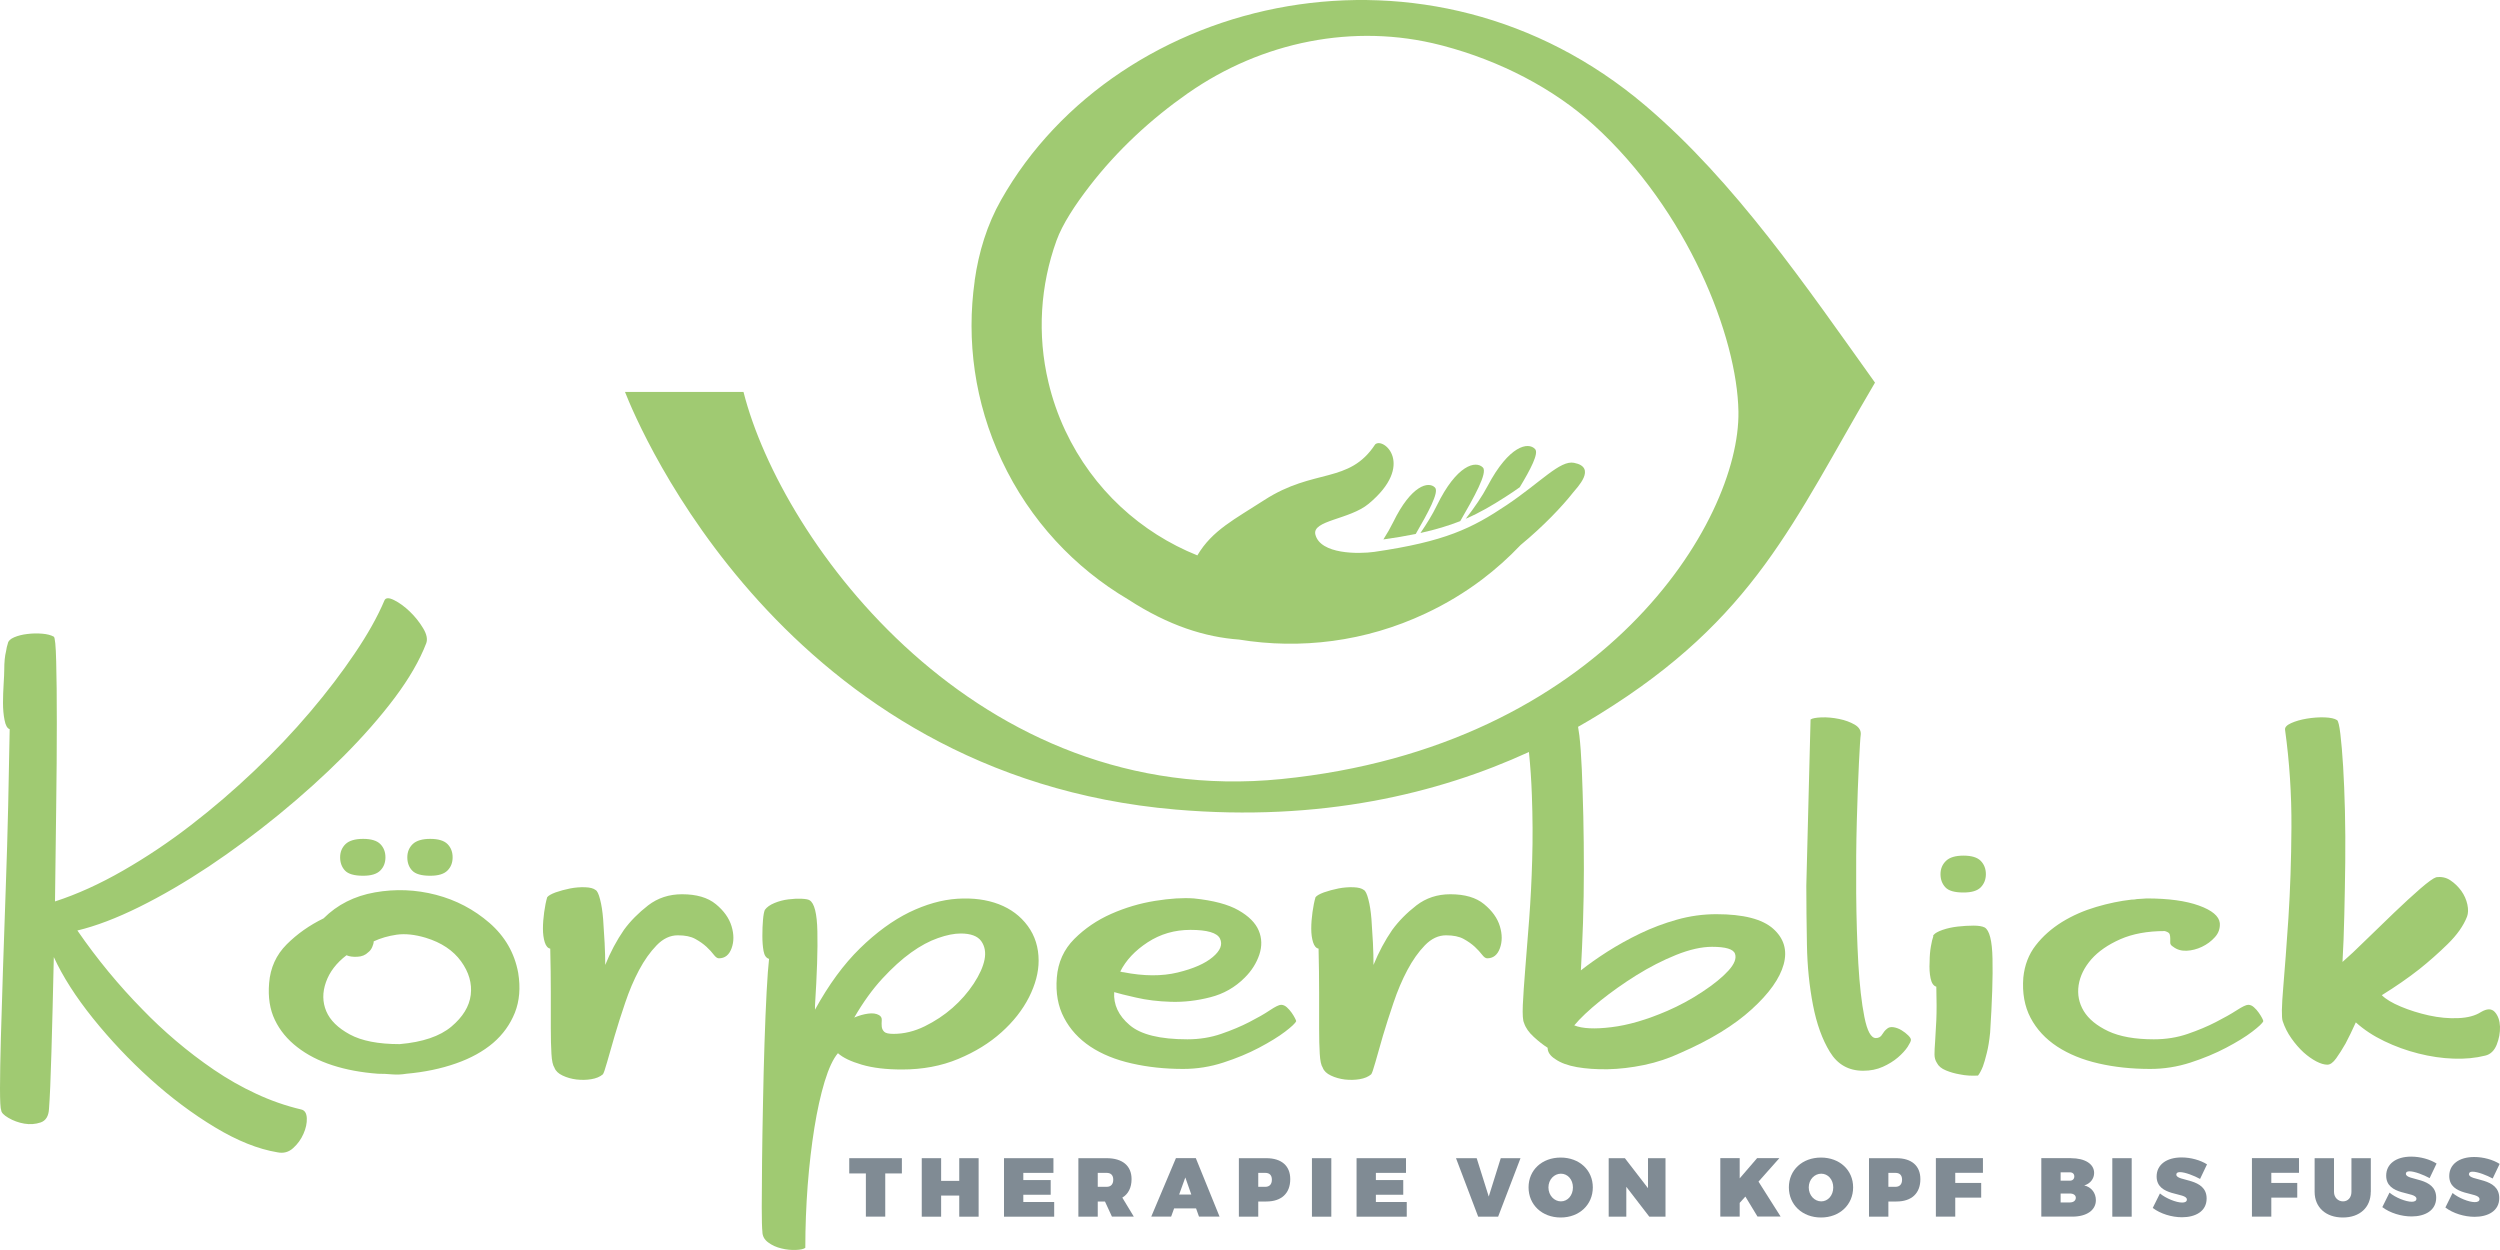
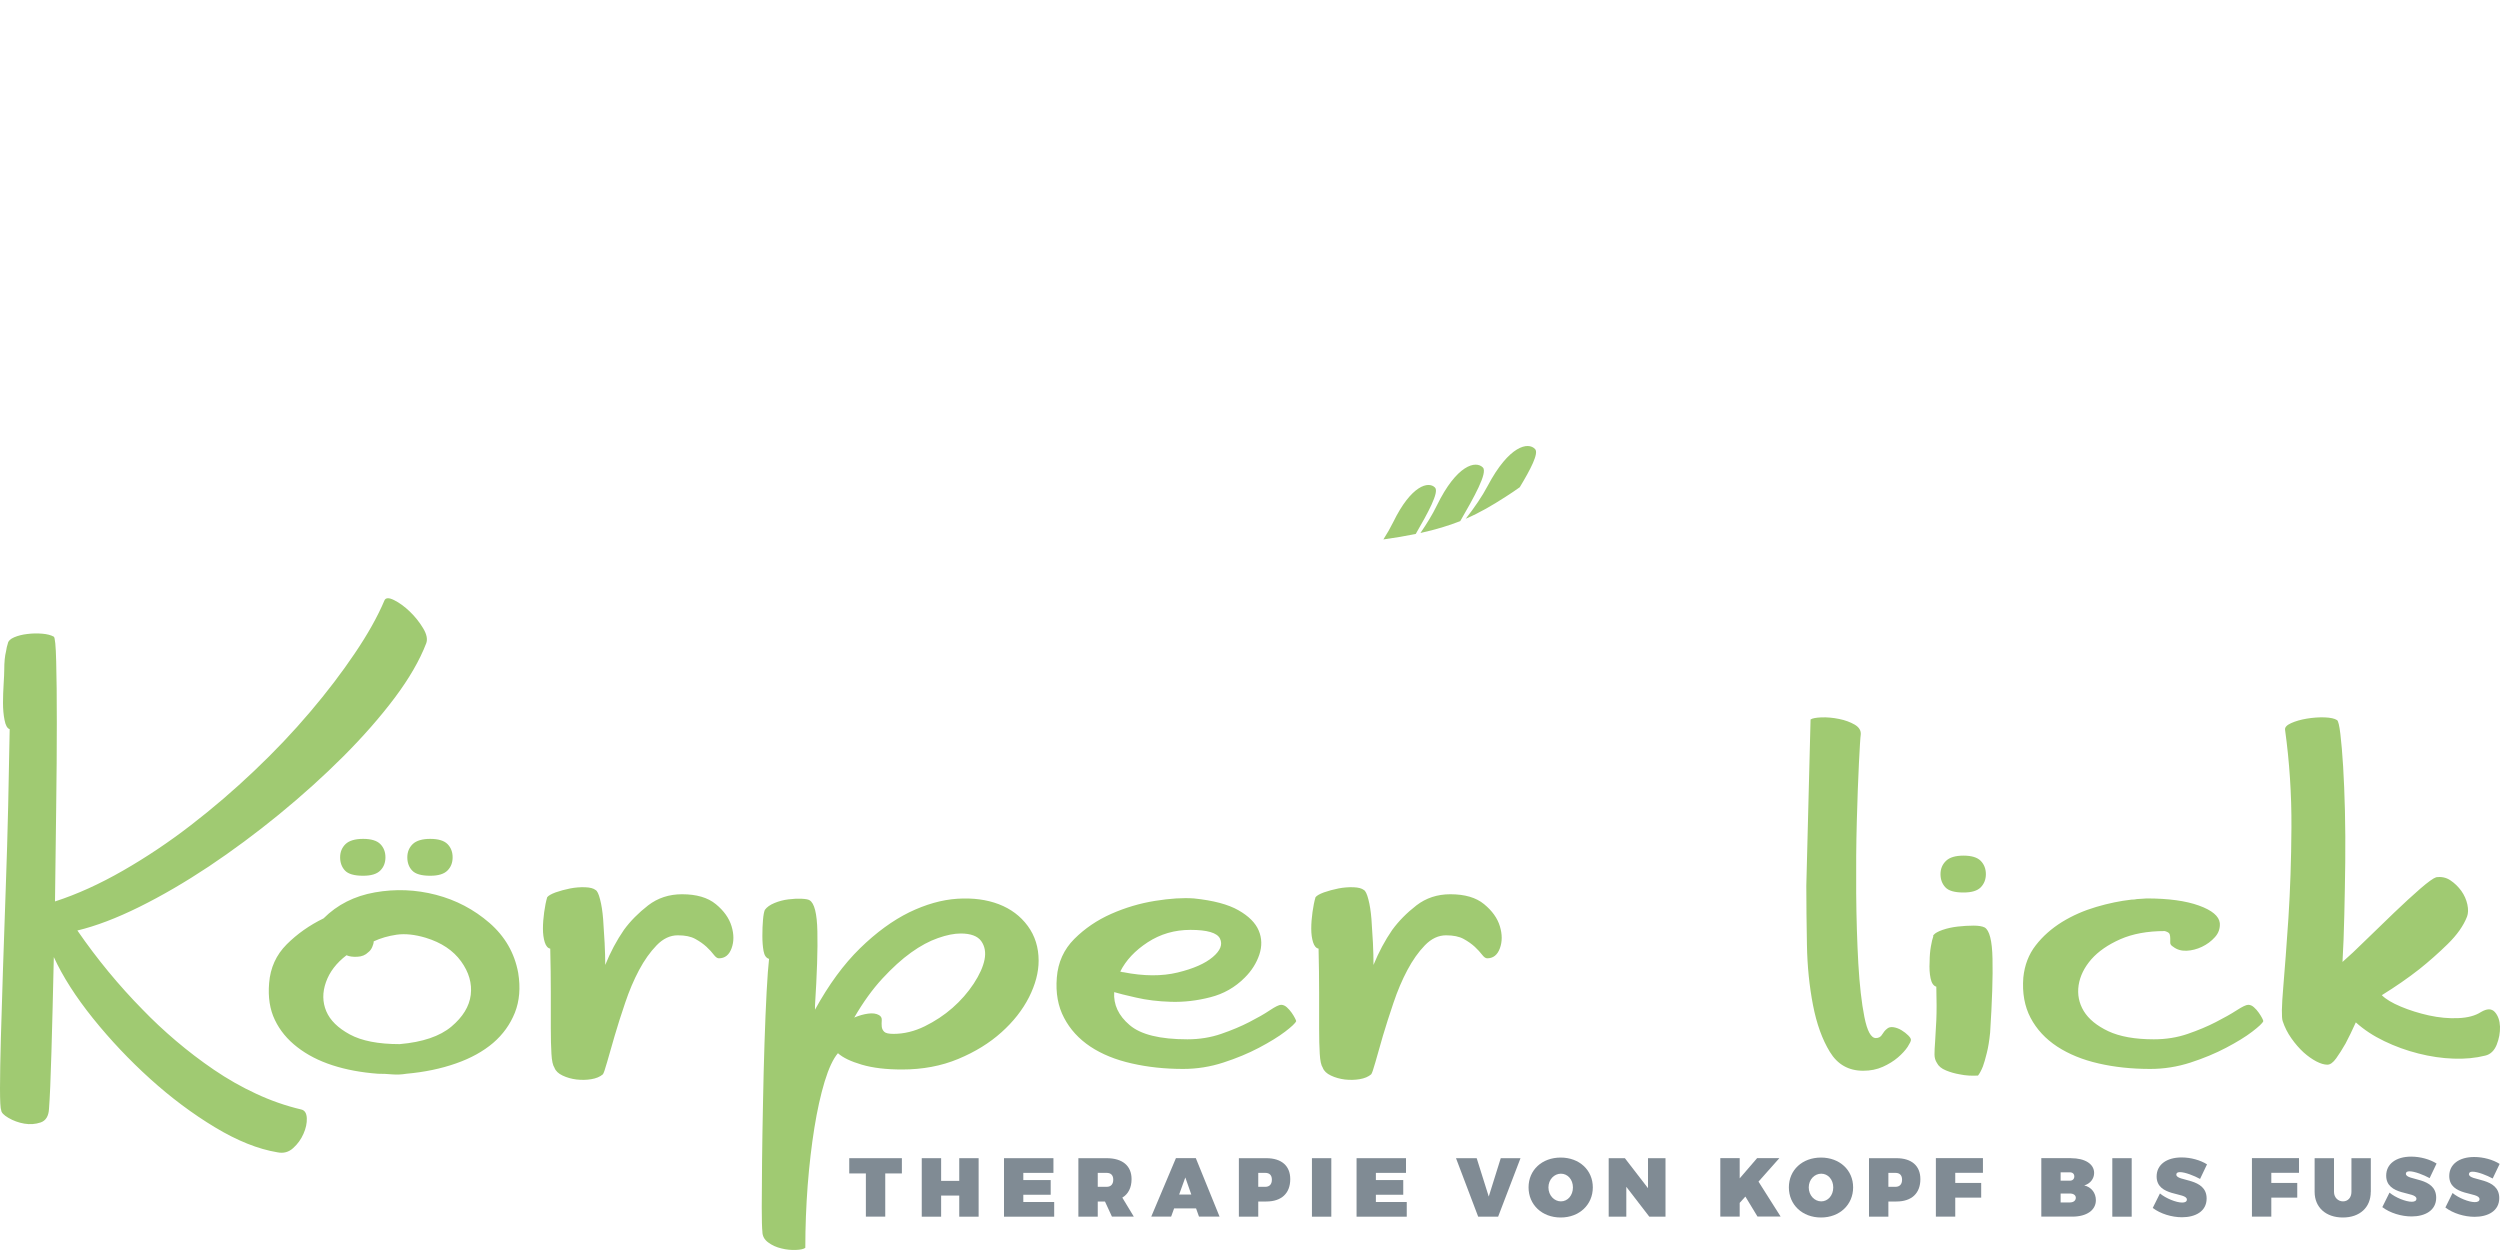
<svg xmlns="http://www.w3.org/2000/svg" id="Logo" viewBox="0 0 400 200">
  <defs>
    <style>.cls-1{fill:#a0ca72;}.cls-2{fill:#808b94;}</style>
  </defs>
  <path id="Name" class="cls-1" d="m399.18,161.93c-.52-.58-1.26-.58-2.23,0-.9.58-2.11.91-3.63.97-1.51.07-3.08-.08-4.69-.43-1.61-.36-3.11-.83-4.49-1.41-1.39-.58-2.41-1.19-3.05-1.83,2.19-1.36,4.19-2.74,6-4.16,1.54-1.23,3.06-2.57,4.54-4.02s2.52-2.91,3.1-4.4c.19-.51.21-1.16.05-1.93-.17-.78-.49-1.5-.97-2.18-.49-.67-1.07-1.24-1.75-1.69-.67-.45-1.43-.61-2.27-.49-.45.14-1.3.75-2.56,1.84-1.26,1.1-2.65,2.37-4.16,3.82-1.52,1.46-3.03,2.92-4.55,4.4-1.51,1.49-2.75,2.65-3.72,3.49.13-2.26.23-4.77.29-7.55.07-2.77.11-5.57.15-8.41.03-2.84.01-5.58-.05-8.22-.07-2.65-.16-5.02-.29-7.11-.13-2.1-.28-3.82-.44-5.18-.16-1.35-.34-2.09-.53-2.22-.39-.26-1.05-.4-1.98-.44-.94-.03-1.89.04-2.86.2-.96.16-1.8.4-2.51.72-.71.32-1.03.68-.97,1.07.71,5.16,1.05,10.36,1.02,15.62-.03,5.25-.2,10.07-.48,14.46-.3,4.38-.57,8.09-.83,11.12-.26,3.03-.29,4.84-.09,5.41.32.97.78,1.89,1.4,2.76.61.87,1.26,1.61,1.93,2.23.68.61,1.36,1.09,2.04,1.45.67.35,1.27.53,1.78.53.45,0,.92-.34,1.41-1.02.48-.67.98-1.46,1.5-2.37.51-.96,1.06-2.09,1.64-3.38,1.29,1.16,2.8,2.16,4.55,3,1.74.84,3.56,1.5,5.46,1.98,1.9.48,3.77.76,5.61.82,1.84.07,3.53-.09,5.08-.48.83-.19,1.45-.78,1.84-1.74.38-.97.56-1.94.53-2.9-.04-.97-.31-1.75-.82-2.33Zm-37.24.97c-.13-.25-.31-.55-.54-.87-.22-.32-.48-.61-.77-.87s-.59-.39-.92-.39-.93.29-1.83.87c-.91.59-2.02,1.21-3.34,1.89s-2.82,1.31-4.5,1.89-3.48.87-5.42.87c-3.03,0-5.46-.44-7.3-1.3-1.83-.87-3.14-1.94-3.92-3.22-.77-1.28-1.04-2.66-.82-4.14.23-1.48.91-2.85,2.03-4.14,1.13-1.28,2.68-2.35,4.65-3.22,1.96-.86,4.33-1.3,7.11-1.3.45.13.7.29.77.49.06.19.1.42.1.68v.72c0,.23.16.44.48.63.58.45,1.29.66,2.13.63.83-.04,1.66-.25,2.46-.63.81-.39,1.5-.9,2.08-1.55.58-.64.84-1.39.78-2.25-.13-1.11-1.25-2.05-3.34-2.8-2.1-.76-4.88-1.14-8.37-1.14-.19,0-.43.02-.72.05-.29.03-.57.05-.82.05-.26.06-.55.09-.88.09-1.8.2-3.69.59-5.65,1.17-1.97.58-3.79,1.38-5.47,2.41-1.67,1.04-3.08,2.28-4.2,3.73-1.13,1.45-1.79,3.17-1.99,5.17-.19,2.45.2,4.6,1.16,6.43.97,1.84,2.39,3.37,4.26,4.6,1.87,1.22,4.08,2.12,6.62,2.7,2.55.59,5.31.88,8.27.88,2.19,0,4.34-.34,6.44-1.02,2.09-.68,3.99-1.47,5.7-2.37,1.71-.9,3.1-1.75,4.16-2.56,1.06-.81,1.66-1.37,1.79-1.7,0-.06-.06-.22-.19-.48Zm-43.14-9.52c-.06-2.87-.48-4.54-1.26-4.99-.38-.19-.98-.29-1.78-.29s-1.65.05-2.52.15c-.87.1-1.67.27-2.42.53-.74.26-1.2.52-1.4.77l-.1.1v.19c-.13.33-.25.86-.38,1.6s-.2,1.56-.2,2.47c-.06.96-.01,1.83.15,2.61.16.77.47,1.22.92,1.35.06,2.2.06,3.99,0,5.37-.07,1.39-.13,2.51-.19,3.39-.07.87-.1,1.56-.1,2.08s.13.96.38,1.35c.26.52.74.92,1.46,1.21.7.29,1.45.5,2.22.63.9.19,1.87.25,2.9.19.26-.32.52-.81.78-1.45.19-.52.4-1.23.62-2.13.23-.9.41-2,.54-3.29.32-5.03.45-8.98.38-11.84Zm-247.2-18.33c-.55-.55-1.47-.83-2.76-.83s-2.22.28-2.8.83c-.58.56-.87,1.27-.87,2.12s.25,1.56.77,2.11c.52.56,1.48.84,2.9.84,1.29,0,2.21-.28,2.76-.84.55-.55.82-1.26.82-2.11s-.27-1.56-.82-2.12Zm-10.75,0c-.55-.55-1.46-.83-2.75-.83s-2.23.28-2.81.83c-.58.56-.87,1.27-.87,2.12s.26,1.56.77,2.11c.52.56,1.49.84,2.91.84,1.29,0,2.2-.28,2.75-.84.55-.55.82-1.26.82-2.11s-.27-1.56-.82-2.12Zm256.07,2.69c-.55-.56-1.47-.84-2.76-.84s-2.22.28-2.8.84c-.58.56-.88,1.26-.88,2.12s.26,1.55.78,2.11,1.48.83,2.9.83c1.29,0,2.21-.27,2.76-.83.54-.56.82-1.26.82-2.11s-.28-1.56-.82-2.12Zm-11.61,27.92c-.29-.29-.65-.57-1.06-.82-.42-.26-.86-.42-1.31-.49-.45-.06-.8.03-1.06.29-.26.2-.5.49-.73.87-.22.39-.56.58-1.01.58-.78,0-1.39-1.12-1.84-3.38-.45-2.26-.77-5.11-.97-8.56-.19-3.45-.31-7.21-.34-11.27-.03-4.06,0-7.9.1-11.51.1-3.61.21-6.71.34-9.28.13-2.58.22-4.1.29-4.55.06-.64-.26-1.18-.97-1.6-.71-.41-1.55-.72-2.51-.91-.97-.2-1.91-.28-2.81-.25-.9.04-1.48.15-1.74.34l-.68,26.6c0,2.9.04,6.06.1,9.48.06,3.42.39,6.62.97,9.62.58,3,1.48,5.5,2.71,7.5,1.22,2,2.99,3,5.32,3,1.16,0,2.2-.21,3.14-.63.93-.42,1.74-.92,2.42-1.5.67-.58,1.19-1.15,1.55-1.69.35-.55.53-.92.53-1.12s-.15-.43-.44-.72Zm-65.33-17.46c-.39-1.29-1.23-2.47-2.52-3.53-1.29-1.07-3.09-1.59-5.41-1.59-2.07,0-3.87.59-5.42,1.78-1.55,1.2-2.83,2.5-3.87,3.92-1.16,1.68-2.16,3.55-3,5.61,0-1.03-.03-2.21-.09-3.53-.07-1.32-.15-2.6-.24-3.82-.1-1.23-.26-2.27-.49-3.14-.22-.87-.47-1.37-.72-1.5-.33-.26-.87-.41-1.65-.44-.77-.03-1.58.03-2.41.19-.84.17-1.62.38-2.33.63-.7.26-1.16.52-1.35.78-.19.64-.35,1.43-.48,2.37-.13.93-.2,1.82-.2,2.66s.1,1.56.29,2.17c.2.62.49.95.88,1.02.06,2.51.09,4.85.09,7.01v5.71c0,1.64.03,3.01.1,4.11.06,1.1.22,1.84.48,2.22.19.52.63.94,1.31,1.26.67.32,1.42.53,2.22.63.81.09,1.6.08,2.37-.05.77-.13,1.39-.39,1.84-.77.13-.13.35-.78.68-1.94.32-1.16.72-2.56,1.2-4.21.49-1.64,1.05-3.41,1.7-5.31.64-1.91,1.38-3.65,2.22-5.23.84-1.58,1.77-2.9,2.8-3.96,1.04-1.07,2.16-1.6,3.39-1.6,1.16,0,2.1.19,2.81.58s1.3.81,1.79,1.26c.48.45.86.87,1.16,1.26.29.38.56.58.82.58.97,0,1.64-.54,2.03-1.6.39-1.06.39-2.24,0-3.53Zm-32.79,14.7c-.13-.25-.3-.55-.53-.87-.23-.32-.48-.61-.77-.87-.29-.26-.6-.39-.92-.39s-.92.29-1.79.87c-.87.59-1.97,1.21-3.29,1.89s-2.82,1.31-4.5,1.89-3.48.87-5.41.87c-4.39,0-7.47-.76-9.24-2.28-1.78-1.51-2.6-3.27-2.47-5.27.65.2,1.81.49,3.49.87,1.67.39,3.54.62,5.61.68,2.06.06,4.15-.18,6.28-.73,2.13-.54,3.97-1.59,5.51-3.14,1.1-1.09,1.87-2.32,2.33-3.67.45-1.36.42-2.65-.1-3.87-.52-1.23-1.6-2.31-3.24-3.24-1.64-.94-4.02-1.57-7.11-1.89-1.74-.13-3.82,0-6.24.39-2.42.39-4.75,1.08-7.01,2.08-2.26,1-4.23,2.34-5.9,4.01s-2.61,3.74-2.8,6.19c-.2,2.45.19,4.6,1.16,6.43.96,1.84,2.36,3.37,4.2,4.6,1.84,1.22,4.05,2.12,6.63,2.7,2.58.59,5.32.88,8.22.88,2.19,0,4.34-.34,6.43-1.02,2.1-.68,4-1.47,5.71-2.37,1.7-.9,3.09-1.75,4.16-2.56,1.06-.81,1.66-1.37,1.79-1.7,0-.06-.07-.22-.2-.48Zm-23.55-12.14c2.03-1.32,4.3-1.98,6.82-1.98,2.71,0,4.29.47,4.74,1.4.45.94.06,1.92-1.16,2.95-1.23,1.04-3.1,1.86-5.61,2.47-2.52.61-5.42.6-8.71-.05-.13,0-.22-.02-.29-.05-.06-.03-.13-.05-.19-.05.9-1.8,2.37-3.37,4.4-4.69Zm-19.2-2.61c-1.16-1.58-2.71-2.74-4.64-3.48-1.94-.74-4.14-1.03-6.63-.87-2.48.16-5.04.89-7.69,2.17-2.64,1.3-5.27,3.21-7.88,5.76-2.61,2.55-5.01,5.82-7.2,9.82v-.68c.32-5.03.45-8.98.38-11.85-.06-2.87-.48-4.53-1.25-4.98-.2-.13-.62-.21-1.26-.24-.65-.03-1.36,0-2.13.1-.77.09-1.52.29-2.22.58-.71.29-1.23.66-1.55,1.11-.13.32-.23.85-.29,1.59-.07.75-.1,1.6-.1,2.57,0,.9.06,1.71.19,2.42s.42,1.12.88,1.25c-.13,1.1-.26,2.86-.39,5.27-.13,2.42-.24,5.16-.34,8.23-.1,3.06-.18,6.25-.24,9.57-.07,3.32-.12,6.42-.15,9.29-.03,2.86-.05,5.33-.05,7.39s.04,3.36.1,3.87c0,.71.31,1.29.92,1.74.61.46,1.32.78,2.13.97.8.2,1.58.27,2.32.24.74-.03,1.24-.14,1.5-.34,0-3.35.13-6.69.38-10,.26-3.33.62-6.39,1.07-9.19.45-2.81,1-5.28,1.64-7.4.65-2.13,1.36-3.65,2.13-4.55.78.71,2.05,1.32,3.82,1.84,1.77.52,3.92.77,6.43.77,3.29,0,6.29-.56,9-1.69s5.01-2.55,6.91-4.26c1.9-1.7,3.37-3.57,4.41-5.61,1.02-2.03,1.54-3.98,1.54-5.85,0-2.12-.58-3.98-1.74-5.56Zm-6.91,5.37c-.23,1.16-.81,2.45-1.74,3.87-.94,1.42-2.07,2.71-3.39,3.87-1.32,1.16-2.81,2.14-4.45,2.95-1.64.8-3.31,1.21-4.98,1.21-.77,0-1.27-.11-1.5-.34s-.36-.5-.39-.82c-.03-.33-.03-.67,0-1.02.03-.35-.11-.63-.43-.82-.45-.26-1.03-.34-1.74-.24-.71.09-1.45.3-2.23.63,1.42-2.46,2.92-4.53,4.5-6.24,1.58-1.71,3.11-3.1,4.59-4.16,1.49-1.07,2.92-1.84,4.31-2.32,1.38-.49,2.59-.73,3.63-.73,1.61,0,2.7.41,3.28,1.21.58.81.76,1.79.54,2.95Zm-40.48-5.32c-.39-1.29-1.22-2.47-2.51-3.53-1.3-1.07-3.1-1.59-5.42-1.59-2.06,0-3.87.59-5.42,1.78-1.54,1.2-2.84,2.5-3.87,3.92-1.16,1.68-2.16,3.55-2.99,5.61,0-1.03-.04-2.21-.1-3.53-.07-1.32-.15-2.6-.24-3.82-.1-1.23-.26-2.27-.49-3.14-.22-.87-.46-1.37-.72-1.5-.32-.26-.87-.41-1.65-.44-.77-.03-1.58.03-2.41.19-.84.17-1.62.38-2.33.63-.7.26-1.16.52-1.35.78-.19.64-.35,1.43-.48,2.37-.13.93-.2,1.82-.2,2.66s.1,1.56.29,2.17c.2.62.49.95.88,1.02.06,2.51.09,4.85.09,7.01v5.71c0,1.64.03,3.01.1,4.11.06,1.1.22,1.84.48,2.22.19.52.63.94,1.31,1.26.67.32,1.42.53,2.22.63.81.09,1.6.08,2.37-.05.78-.13,1.39-.39,1.84-.77.13-.13.35-.78.68-1.94.32-1.16.72-2.56,1.21-4.21.48-1.64,1.04-3.41,1.69-5.31.64-1.91,1.38-3.65,2.22-5.23.84-1.58,1.78-2.9,2.81-3.96,1.03-1.07,2.16-1.6,3.38-1.6s2.1.19,2.81.58,1.3.81,1.79,1.26c.48.45.87.87,1.16,1.26.29.38.56.58.82.58.97,0,1.64-.54,2.03-1.6s.39-2.24,0-3.53Zm-34.14,7.45c-.58-3.16-2.11-5.82-4.59-7.98-2.49-2.16-5.34-3.66-8.56-4.5-3.23-.84-6.48-.97-9.77-.39-3.29.58-6.03,1.97-8.22,4.16-2.26,1.1-4.23,2.49-5.9,4.16s-2.62,3.74-2.81,6.19c-.19,2.26.11,4.23.92,5.9.8,1.68,2,3.13,3.58,4.35,1.58,1.23,3.46,2.2,5.66,2.91,2.19.71,4.61,1.15,7.25,1.35.77,0,1.53.03,2.27.1.74.06,1.5.03,2.28-.1,2.9-.26,5.54-.81,7.93-1.65,2.38-.83,4.36-1.93,5.95-3.28,1.58-1.36,2.73-2.97,3.48-4.84.74-1.87.92-4,.53-6.38Zm-7.59,3.53c-.23,1.84-1.26,3.53-3.1,5.08-1.84,1.54-4.59,2.48-8.27,2.8-3.42,0-6.08-.52-7.98-1.55-1.9-1.03-3.16-2.27-3.77-3.72s-.63-3-.05-4.64c.58-1.65,1.68-3.08,3.29-4.31.45.2,1.03.28,1.74.24.71-.03,1.29-.27,1.74-.72.26-.19.47-.47.63-.82.16-.36.24-.66.24-.92,1.1-.52,2.32-.87,3.68-1.07,1.35-.19,2.9-.03,4.64.49,2.52.77,4.4,2.03,5.66,3.77s1.77,3.53,1.55,5.37Zm-7.62-58.66c-.58-.97-1.29-1.86-2.12-2.66-.84-.81-1.68-1.42-2.52-1.84-.84-.42-1.35-.4-1.55.05-1.09,2.58-2.67,5.4-4.74,8.46-2.06,3.06-4.44,6.19-7.15,9.38-2.71,3.2-5.69,6.34-8.95,9.43-3.26,3.1-6.64,6-10.16,8.71-3.51,2.71-7.12,5.12-10.83,7.25s-7.33,3.78-10.88,4.93c.06-5.02.13-10.04.19-15.03.07-5,.1-9.52.1-13.55s-.03-7.3-.1-9.81c-.06-2.52-.19-3.84-.38-3.97-.45-.25-1.07-.42-1.86-.48-.8-.07-1.59-.05-2.39.05-.79.09-1.49.27-2.1.53-.6.26-.94.58-1,.97-.13.38-.23.8-.29,1.25-.2.78-.29,1.78-.29,3,0,.52-.04,1.28-.1,2.27-.06,1.01-.1,2-.1,3s.08,1.92.25,2.76c.16.84.43,1.32.82,1.45-.07,3.74-.15,7.8-.24,12.19-.1,4.38-.23,8.8-.39,13.25-.16,4.45-.31,8.73-.44,12.86s-.24,7.84-.34,11.12c-.09,3.29-.14,5.97-.14,8.03s.06,3.23.19,3.48c0,.39.39.81,1.16,1.26.77.45,1.61.76,2.53.92.93.16,1.8.09,2.63-.19.83-.29,1.27-1.02,1.33-2.18.07-.84.13-2.03.2-3.58.06-1.55.12-3.38.19-5.51.06-2.13.12-4.48.19-7.06.06-2.58.12-5.29.19-8.13,1.42,3.1,3.51,6.37,6.28,9.82,2.78,3.45,5.82,6.67,9.14,9.67,3.32,3,6.77,5.58,10.35,7.74s6.92,3.5,10.01,4.01c.97.2,1.81-.03,2.52-.68.71-.64,1.26-1.4,1.64-2.27.39-.87.57-1.71.54-2.51-.04-.81-.34-1.28-.92-1.4-2.45-.58-4.86-1.42-7.21-2.52-2.35-1.09-4.59-2.37-6.72-3.82s-4.16-3-6.09-4.64c-1.94-1.65-3.71-3.31-5.32-4.98-3.81-3.87-7.29-8.09-10.45-12.67,2.96-.71,6.27-1.97,9.91-3.77,3.65-1.81,7.35-3.97,11.13-6.48,3.77-2.52,7.51-5.29,11.22-8.32,3.7-3.03,7.14-6.13,10.3-9.29,3.15-3.16,5.9-6.29,8.22-9.38,2.32-3.1,3.99-6,5.03-8.7.25-.65.09-1.46-.49-2.42Z" />
  <path id="Symbol" class="cls-1" d="m237.26,74.8c-1.12-1.15-4.18-.47-7.39,6.13-.67,1.38-1.58,2.86-2.6,4.35,2.48-.55,4.53-1.18,6.37-1.9,2.19-3.8,4.42-7.75,3.62-8.58Zm-7.66,3.21c-1.01-1.05-3.79-.42-6.7,5.56-.43.87-.96,1.8-1.56,2.74,1.93-.27,3.64-.56,5.18-.88,1.92-3.32,3.79-6.7,3.08-7.42Zm16.02-6.15c-1.08-1.2-4.17-.6-7.59,5.88-.88,1.67-2.13,3.49-3.51,5.26,2.23-.96,4.19-2.11,6.34-3.49.82-.52,1.58-1.04,2.3-1.55,1.73-2.87,3.07-5.43,2.46-6.1Z" />
-   <path class="cls-1" d="m274.61,146.27c-2.13,0-4.23.29-6.29.87-2.07.58-4.03,1.32-5.9,2.22s-3.61,1.87-5.23,2.9c-1.61,1.03-3.03,2.03-4.25,3,.13-2.26.24-4.79.34-7.59.09-2.81.14-5.66.14-8.56s-.03-5.74-.09-8.51c-.07-2.77-.15-5.27-.24-7.5-.1-2.22-.23-4.03-.39-5.41-.07-.57-.14-1.03-.21-1.4,1.18-.66,2.31-1.34,3.42-2.02,24.9-15.39,30.92-30.69,44.09-53.05-10.85-15.16-22.36-32.14-36.78-44.36C245.94,2.2,225.03-2.22,206.07.99c-19.3,3.28-36.56,14.49-45.89,30.99-2.25,3.96-3.59,8.37-4.23,12.89v.08c-1.34,9.47-.04,19.42,4.33,28.72,4.53,9.64,11.69,17.2,20.21,22.23,6.52,4.24,12.38,6.04,17.75,6.43,9.81,1.6,20.19.37,29.86-4.18,3.24-1.52,6.26-3.34,9.03-5.43,2.18-1.65,4.25-3.5,6.17-5.52,3.67-3.03,6.65-6.18,8.39-8.39.59-.75,3.89-4.03.15-4.76-2.24-.44-5.29,3.08-10.77,6.76-5.58,3.74-9.86,5.84-21.18,7.49-2.5.35-8.63.41-9.43-2.77-.57-2.29,5.48-2.39,8.53-4.93,7.49-6.23,2.38-10.71,1.04-9.5-4.19,6.38-9.78,3.76-17.74,8.91-4.67,3.03-8.34,4.82-10.71,8.85h-.01c-8.98-3.61-16.67-10.49-21.12-19.95-1.19-2.53-2.08-5.12-2.7-7.74-1.83-7.66-1.29-15.54,1.29-22.68.95-2.64,3.02-5.77,5.3-8.72,4.44-5.75,9.81-10.72,15.76-14.88h.01c11.75-8.21,26.51-11.25,40.39-7.67.15.03.29.07.43.11,9.07,2.4,17.62,6.81,24.08,12.68,15.02,13.65,22.94,33.85,23.14,45.83.29,17.72-21.86,53.67-73.14,58.81-48.61,4.87-79.94-37.8-86.05-61.94h-18.96c2.2,5.62,25.58,61.45,88.11,66.82,23.21,1.99,41.96-2.53,56.52-9.21.23,2.29.39,4.61.47,6.94.13,3.52.15,6.95.05,10.3-.09,3.35-.26,6.51-.48,9.48-.23,2.97-.44,5.62-.63,7.98-.19,2.35-.32,4.29-.39,5.8-.06,1.52,0,2.47.2,2.86.25.77.77,1.51,1.55,2.22.77.71,1.51,1.29,2.22,1.74,0,.71.42,1.32,1.26,1.84.83.58,1.98,1,3.43,1.26,1.45.25,3.1.37,4.93.34,1.84-.04,3.77-.26,5.81-.68,2.03-.42,4.01-1.08,5.95-1.99,4.7-2.06,8.46-4.36,11.26-6.91,2.81-2.55,4.51-4.95,5.13-7.21.61-2.25.05-4.15-1.69-5.7-1.75-1.55-4.78-2.32-9.09-2.32Zm1.93,9.04c-.97,1.06-2.35,2.19-4.16,3.38-1.8,1.2-3.68,2.21-5.61,3.05-3.29,1.42-6.27,2.29-8.95,2.61-2.67.33-4.66.23-5.94-.29.96-1.16,2.35-2.46,4.15-3.92,1.81-1.45,3.74-2.82,5.81-4.11,2.06-1.28,4.17-2.37,6.33-3.24,2.16-.87,4.08-1.3,5.76-1.3,2.19,0,3.41.37,3.67,1.11.26.74-.09,1.64-1.06,2.71Z" />
  <g id="Slogan">
    <path class="cls-2" d="m141.64,187.75v6.91h-3.1v-6.91h-2.66v-2.44h8.42v2.44h-2.67Z" />
    <path class="cls-2" d="m153.48,194.67v-3.38h-2.9v3.38h-3.1v-9.36h3.1v3.63h2.9v-3.63h3.1v9.36h-3.1Z" />
    <path class="cls-2" d="m163.73,187.66v1.15h4.38v2.35h-4.38v1.16h4.94v2.35h-8.03v-9.36h7.91v2.35h-4.82Z" />
    <path class="cls-2" d="m176.8,192.24h-1.16v2.43h-3.1v-9.36h4.52c2.54,0,3.99,1.22,3.99,3.35,0,1.36-.52,2.38-1.48,2.96l1.84,3.04h-3.5l-1.12-2.43Zm.27-2.35c.67,0,1.05-.41,1.05-1.14s-.39-1.09-1.05-1.09h-1.43v2.23h1.43Z" />
    <path class="cls-2" d="m187.86,193.34l-.48,1.32h-3.18l3.95-9.36h3.18l3.8,9.36h-3.29l-.47-1.32h-3.51Zm1.79-4.95l-.99,2.74h1.95l-.96-2.74Z" />
    <path class="cls-2" d="m202.61,185.31c2.43,0,3.83,1.22,3.83,3.35,0,2.27-1.4,3.58-3.83,3.58h-1.29v2.43h-3.1v-9.36h4.39Zm-1.29,4.58h1.13c.67,0,1.05-.41,1.05-1.14s-.39-1.09-1.05-1.09h-1.13v2.23Z" />
    <path class="cls-2" d="m209.91,194.67v-9.36h3.1v9.36h-3.1Z" />
    <path class="cls-2" d="m220.14,187.66v1.15h4.38v2.35h-4.38v1.16h4.94v2.35h-8.03v-9.36h7.91v2.35h-4.82Z" />
    <path class="cls-2" d="m236.51,194.67l-3.55-9.36h3.31l1.93,6.14,1.92-6.14h3.16l-3.58,9.36h-3.2Z" />
    <path class="cls-2" d="m254.85,189.98c0,2.78-2.16,4.82-5.14,4.82s-5.14-2.03-5.14-4.82,2.16-4.77,5.14-4.77,5.14,2,5.14,4.77Zm-7.1.01c0,1.28.93,2.23,2,2.23s1.92-.95,1.92-2.23-.85-2.2-1.92-2.2-2,.92-2,2.2Z" />
    <path class="cls-2" d="m263.89,194.67l-3.68-4.78v4.78h-2.82v-9.36h2.59l3.7,4.8v-4.8h2.8v9.36h-2.59Z" />
    <path class="cls-2" d="m279.26,191.45l-.91,1.01v2.2h-3.1v-9.36h3.1v3.24l2.79-3.24h3.56l-3.34,3.76,3.54,5.59h-3.7l-1.95-3.22Z" />
    <path class="cls-2" d="m296.5,189.98c0,2.78-2.16,4.82-5.14,4.82s-5.14-2.03-5.14-4.82,2.16-4.77,5.14-4.77,5.14,2,5.14,4.77Zm-7.1.01c0,1.28.93,2.23,2,2.23s1.92-.95,1.92-2.23-.85-2.2-1.92-2.2-2,.92-2,2.2Z" />
    <path class="cls-2" d="m303.43,185.31c2.43,0,3.83,1.22,3.83,3.35,0,2.27-1.4,3.58-3.83,3.58h-1.29v2.43h-3.1v-9.36h4.39Zm-1.29,4.58h1.14c.67,0,1.05-.41,1.05-1.14s-.39-1.09-1.05-1.09h-1.14v2.23Z" />
    <path class="cls-2" d="m312.84,187.66v1.61h4.15v2.35h-4.15v3.04h-3.1v-9.36h7.53v2.35h-4.43Z" />
    <path class="cls-2" d="m331.35,185.31c2.26,0,3.71.93,3.71,2.36,0,.92-.61,1.71-1.58,2,1.12.25,1.86,1.19,1.86,2.36,0,1.6-1.48,2.63-3.76,2.63h-4.97v-9.36h4.74Zm-1.65,3.6h1.48c.43,0,.71-.27.71-.68s-.28-.66-.71-.66h-1.48v1.34Zm0,3.48h1.48c.57,0,.95-.29.95-.75,0-.41-.38-.68-.95-.68h-1.48v1.43Z" />
    <path class="cls-2" d="m337.97,194.67v-9.36h3.1v9.36h-3.1Z" />
    <path class="cls-2" d="m353.13,186.28l-1.12,2.35c-.95-.52-2.4-1.09-3.22-1.09-.35,0-.58.11-.58.39,0,1.17,4.85.44,4.85,3.83,0,2.08-1.83,3-3.94,3-1.63,0-3.45-.55-4.68-1.49l1.15-2.32c.96.8,2.61,1.46,3.56,1.46.45,0,.75-.15.75-.48,0-1.21-4.84-.41-4.84-3.7,0-1.87,1.57-3.04,4-3.04,1.48,0,3.02.44,4.07,1.11Z" />
    <path class="cls-2" d="m363.41,187.66v1.61h4.15v2.35h-4.15v3.04h-3.1v-9.36h7.53v2.35h-4.43Z" />
    <path class="cls-2" d="m379.32,190.7c0,2.48-1.75,4.1-4.46,4.1s-4.52-1.61-4.52-4.1v-5.39h3.1v5.39c0,.92.67,1.52,1.44,1.52s1.35-.59,1.35-1.52v-5.39h3.1v5.39Z" />
    <path class="cls-2" d="m399.95,186.21l-1.12,2.35c-.95-.52-2.4-1.09-3.22-1.09-.35,0-.58.11-.58.39,0,1.17,4.85.44,4.85,3.83,0,2.08-1.83,3-3.94,3-1.63,0-3.45-.55-4.68-1.49l1.15-2.32c.96.8,2.61,1.46,3.56,1.46.45,0,.75-.15.75-.48,0-1.21-4.84-.41-4.84-3.7,0-1.87,1.57-3.04,4-3.04,1.48,0,3.02.44,4.07,1.11Z" />
    <path class="cls-2" d="m389.86,186.15l-1.12,2.35c-.95-.52-2.4-1.09-3.22-1.09-.35,0-.58.11-.58.39,0,1.17,4.85.44,4.85,3.83,0,2.08-1.83,3-3.94,3-1.63,0-3.45-.55-4.68-1.49l1.15-2.32c.96.8,2.61,1.46,3.56,1.46.45,0,.75-.15.75-.48,0-1.21-4.84-.41-4.84-3.7,0-1.87,1.57-3.04,4-3.04,1.48,0,3.02.44,4.07,1.11Z" />
  </g>
</svg>